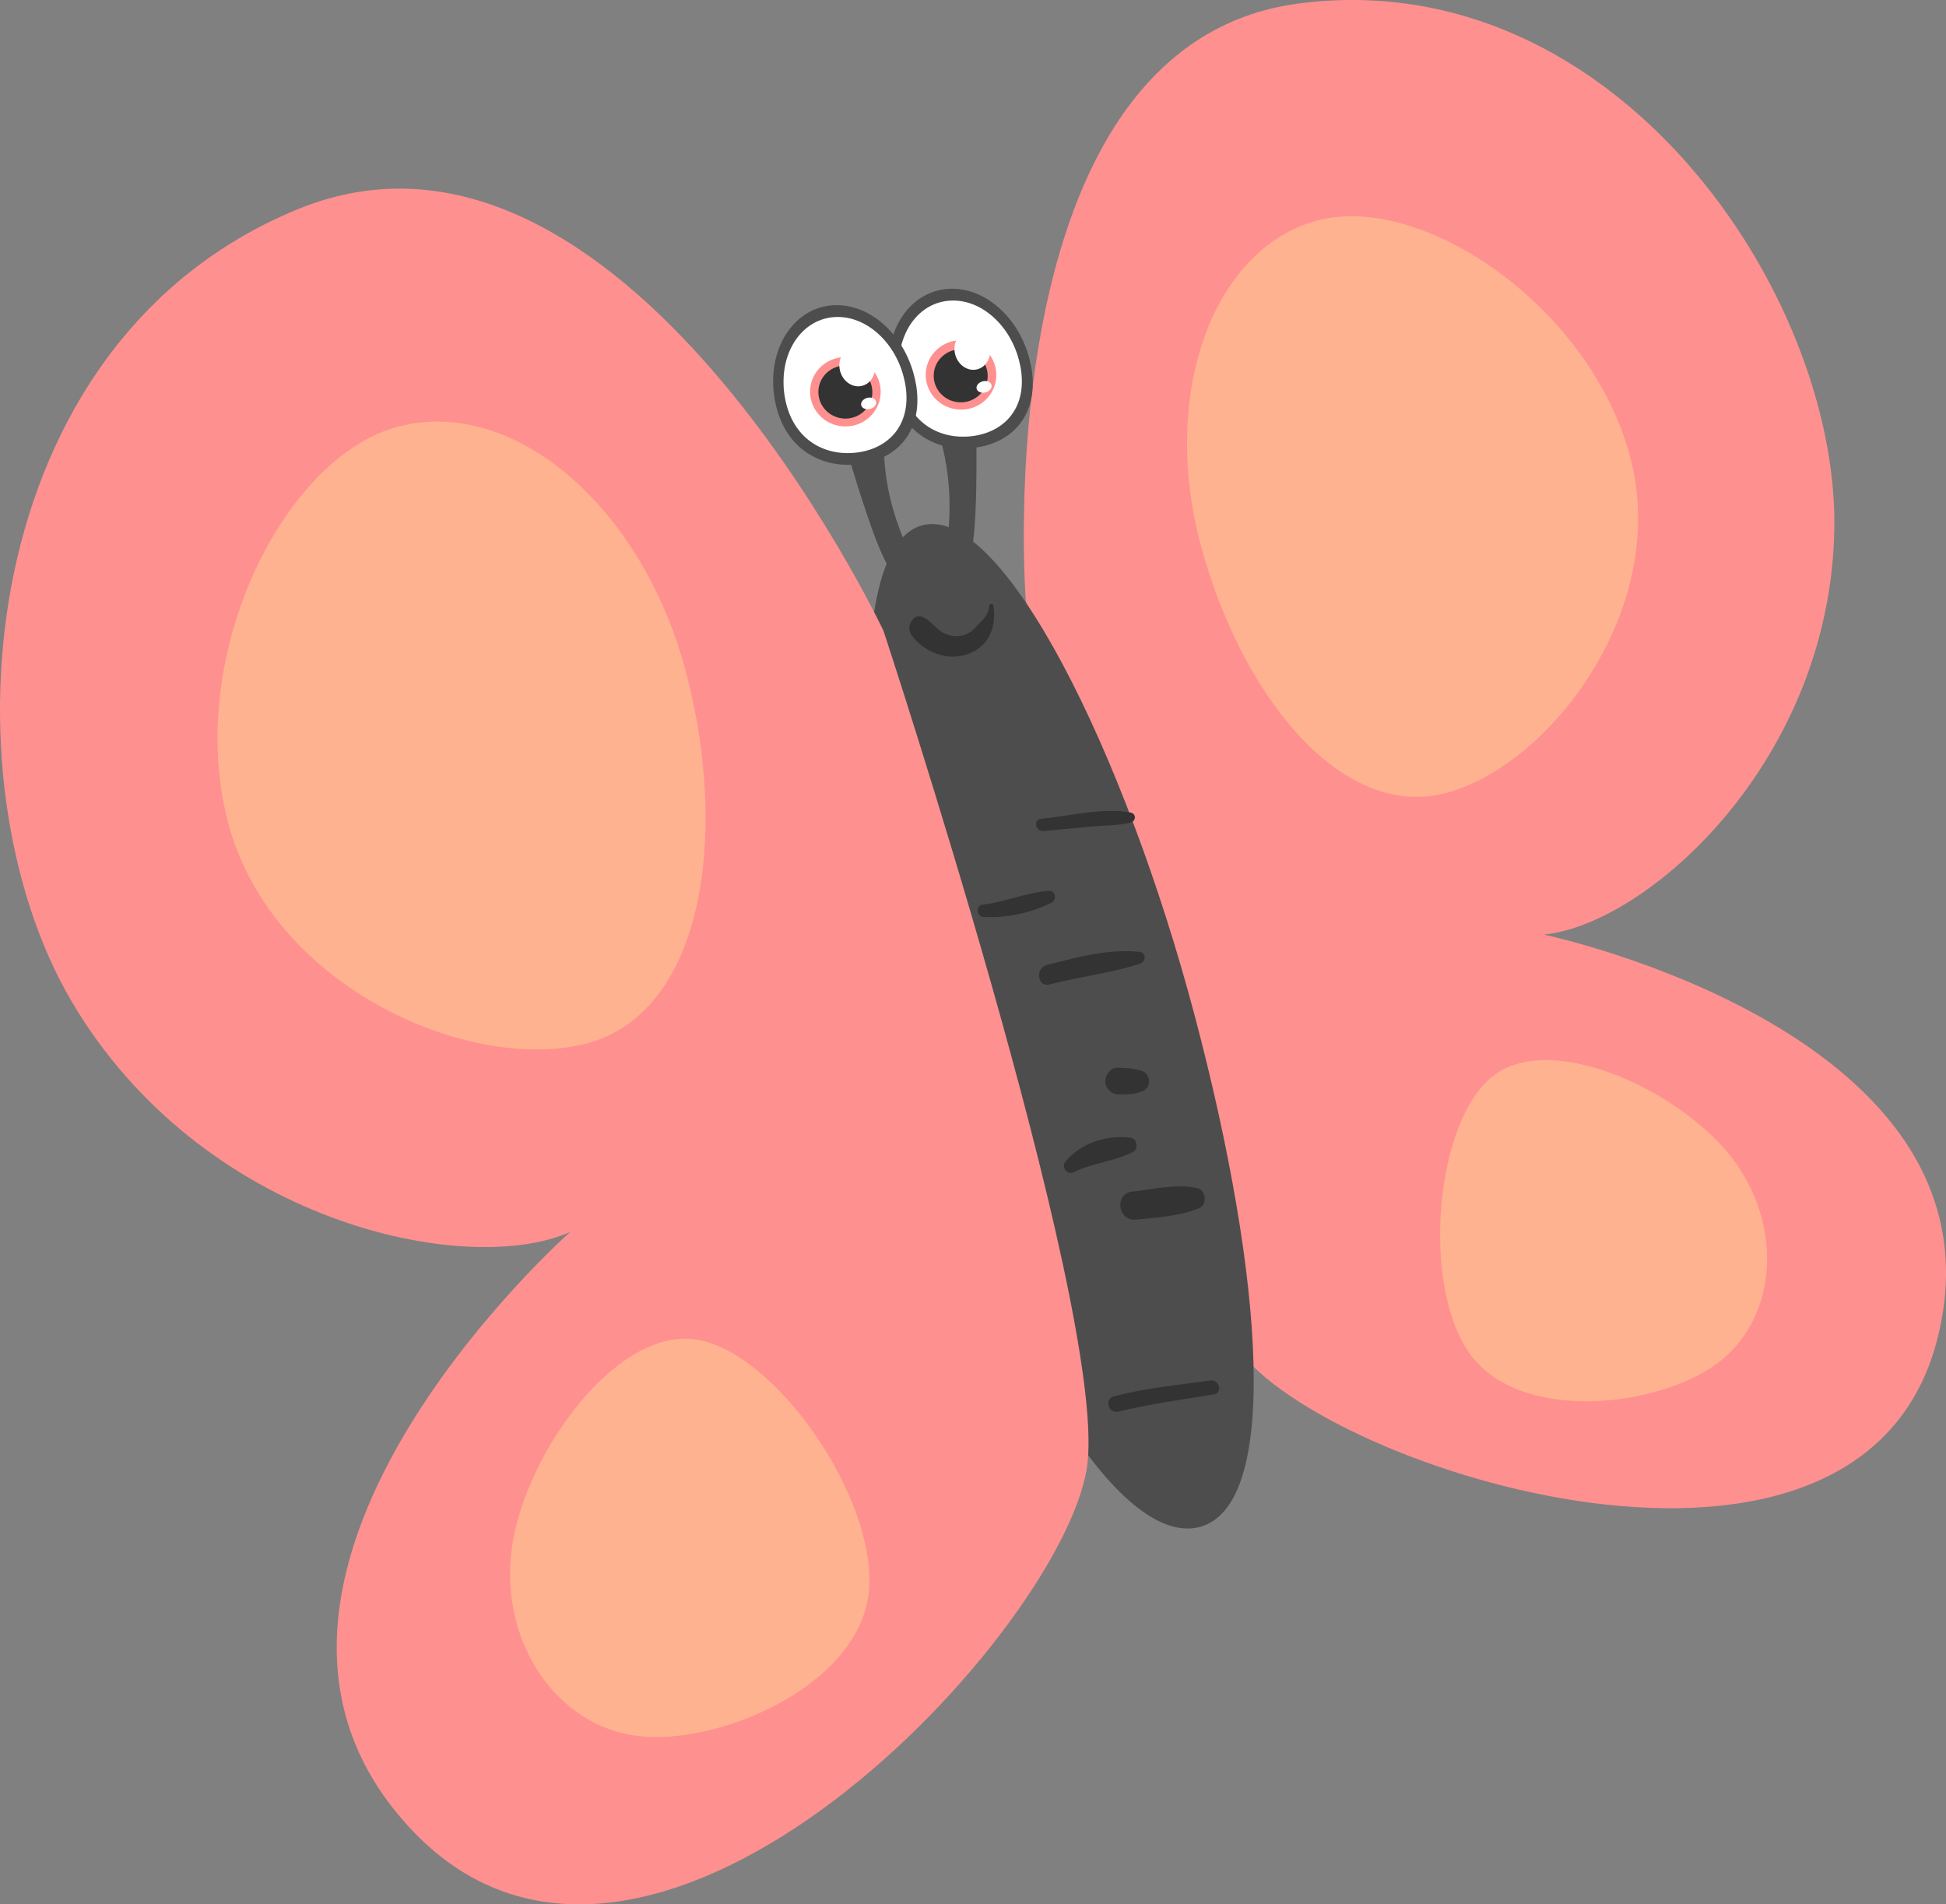
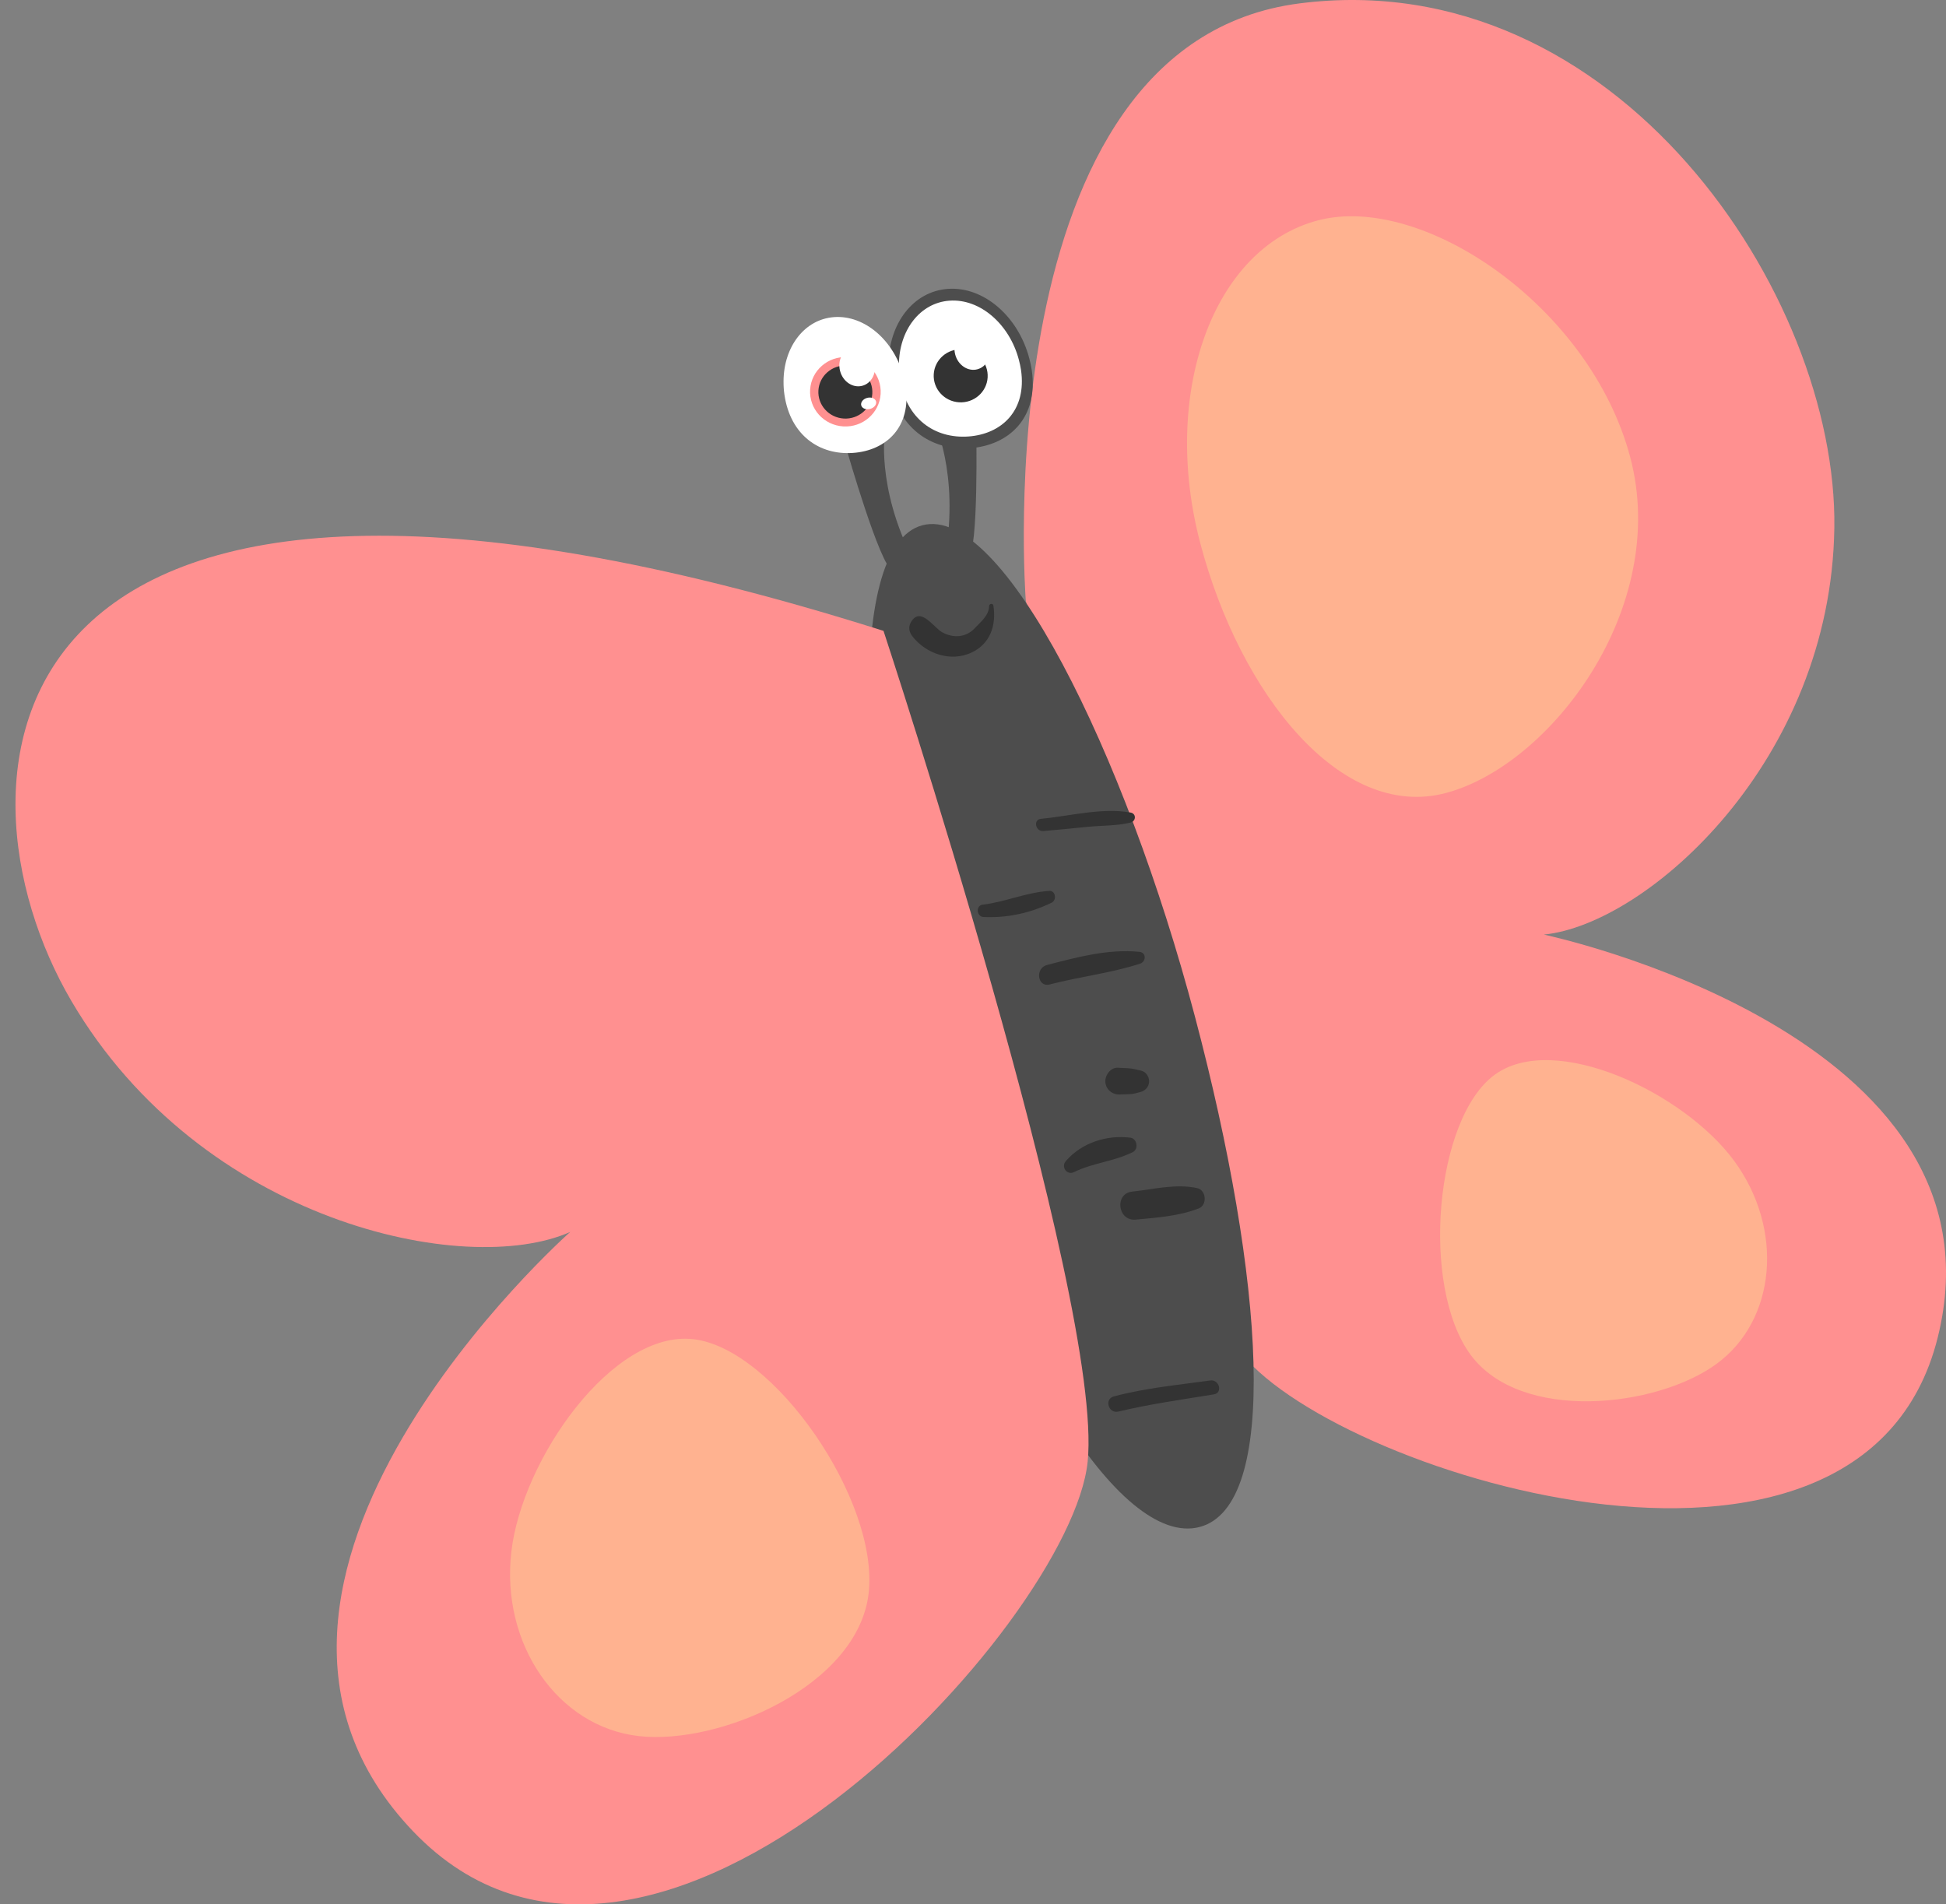
<svg xmlns="http://www.w3.org/2000/svg" version="1.1" id="objects" x="0px" y="0px" width="238.189px" height="233.089px" viewBox="0 0 238.189 233.089" enable-background="new 0 0 238.189 233.089" xml:space="preserve">
  <rect x="0" y="0" width="238.189" height="233.089" fill="#808080" stroke="none" />
  <g>
    <g>
      <g>
        <path fill="#FF9090" d="M125.553,73.471c0,0-5.247-68.096,33.509-73.056c38.757-4.962,65.869,35.656,65.459,64.194     c-0.408,28.54-22.896,48.529-35.558,49.781c0,0,57.545,12.1,48.2,49.366c-9.345,37.267-75.105,16.116-85.619,1.364     C141.031,150.368,125.553,73.471,125.553,73.471z" />
        <path fill="#FFB290" d="M146.927,66.537c4.883,18.459,17.214,33.919,30.03,30.528c12.818-3.391,27.466-22.642,22.584-41.098     c-4.883-18.457-25.433-32.378-38.25-28.987C148.477,30.37,142.044,48.081,146.927,66.537z" />
        <path fill="#FFB290" d="M179.978,165.79c-6.116-8.362-4.355-28.885,2.966-34.238c7.321-5.356,23.212,2.191,29.33,10.554     c6.117,8.362,5.14,19.483-2.179,24.838C202.772,172.301,186.095,174.152,179.978,165.79z" />
      </g>
      <path fill="#4D4D4D" d="M146.255,124.406c8.554,32.336,10.374,59.901,0.585,62.491c-9.789,2.59-24.658-21.524-33.212-53.86    c-8.554-32.335-10.521-66.155-0.73-68.745C122.688,61.703,137.701,92.071,146.255,124.406z" />
      <g>
-         <path fill="#FF9090" d="M108.141,77.216c0,0-32.003-67.922-71.734-51.594C-3.323,41.95-7.148,95.499,8.755,122.548     c15.903,27.05,48.258,33.927,61.039,28.239c0,0-48.408,42.843-19.221,73.373c29.187,30.529,80.526-25.428,82.554-45.24     C135.154,159.107,108.141,77.216,108.141,77.216z" />
-         <path fill="#FFB290" d="M83.948,82.211c5.367,20.291,1.989,41.768-12.1,45.494c-14.089,3.727-38.553-6.704-43.92-26.994     c-5.367-20.29,6.702-44.762,20.791-48.489C62.808,48.494,78.58,61.921,83.948,82.211z" />
+         <path fill="#FF9090" d="M108.141,77.216C-3.323,41.95-7.148,95.499,8.755,122.548     c15.903,27.05,48.258,33.927,61.039,28.239c0,0-48.408,42.843-19.221,73.373c29.187,30.529,80.526-25.428,82.554-45.24     C135.154,159.107,108.141,77.216,108.141,77.216z" />
        <path fill="#FFB290" d="M106.32,195.018c1.298-11.316-11.54-29.971-21.446-31.105c-9.908-1.139-20.989,14.712-22.288,26.03     c-1.299,11.314,5.679,21.41,15.584,22.547C88.078,213.628,105.02,206.333,106.32,195.018z" />
      </g>
      <g>
        <path fill="#4D4D4D" d="M114.547,52.14c0,0,3.224,7.239,0.734,17.834c0,0,1.923-0.616,3.226-1.616     c1.303-1.004,0.982-15.91,0.982-15.91L114.547,52.14z" />
      </g>
      <g>
        <path fill="#4D4D4D" d="M108.272,53.305c0,0-1.011,7.664,4.508,17.046c0,0-1.981,0.083-3.522-0.487     c-1.541-0.571-5.615-14.801-5.615-14.801L108.272,53.305z" />
      </g>
      <g>
        <path fill="#333333" d="M121.067,74.164c-0.031,1.185-0.974,1.883-1.74,2.709c-1.093,1.181-2.665,1.264-4.024,0.504     c-1.031-0.578-2.667-3.246-3.823-1.193c-0.339,0.607-0.188,1.224,0.225,1.739c1.689,2.118,4.666,3.124,7.184,1.961     c2.366-1.092,3.07-3.414,2.698-5.774C121.54,73.811,121.075,73.874,121.067,74.164L121.067,74.164z" />
      </g>
      <g>
        <path fill="#333333" d="M127.707,101.718c1.819-0.15,3.633-0.341,5.449-0.519c1.732-0.168,3.541-0.107,5.234-0.522     c0.665-0.165,0.716-1.089-0.001-1.221c-3.468-0.639-7.491,0.438-10.98,0.769C126.425,100.316,126.744,101.798,127.707,101.718     L127.707,101.718z" />
      </g>
      <g>
        <path fill="#333333" d="M120.376,112.238c2.917,0.136,5.732-0.479,8.352-1.755c0.637-0.311,0.489-1.491-0.295-1.441     c-2.799,0.18-5.386,1.357-8.159,1.689C119.404,110.835,119.529,112.199,120.376,112.238L120.376,112.238z" />
      </g>
      <g>
        <path fill="#333333" d="M128.478,120.494c3.654-0.949,7.471-1.382,11.059-2.542c0.755-0.243,0.806-1.362-0.079-1.451     c-3.822-0.375-7.632,0.657-11.309,1.612C126.663,118.499,126.982,120.883,128.478,120.494L128.478,120.494z" />
      </g>
      <g>
        <path fill="#333333" d="M131.47,143.457c2.288-1.126,4.91-1.3,7.192-2.447c0.729-0.365,0.517-1.657-0.298-1.761     c-2.913-0.365-5.966,0.623-7.902,2.858C129.839,142.827,130.585,143.892,131.47,143.457L131.47,143.457z" />
      </g>
      <g>
        <path fill="#333333" d="M139.015,149.277c2.579-0.241,5.276-0.424,7.709-1.369c1.074-0.416,0.929-2.245-0.195-2.489     c-2.614-0.567-5.324,0.151-7.936,0.426C136.372,146.078,136.798,149.483,139.015,149.277L139.015,149.277z" />
      </g>
      <g>
        <path fill="#333333" d="M137.064,133.961c0.407-0.021,0.814-0.031,1.219-0.041c0.426-0.01,0.883-0.15,1.295-0.257     c0.59-0.152,1.039-0.623,1.073-1.251c0.03-0.572-0.354-1.213-0.938-1.354c-0.542-0.129-1.052-0.274-1.61-0.309     c-0.436-0.024-0.871-0.047-1.307-0.061c-0.896-0.025-1.569,0.953-1.5,1.771C135.37,133.371,136.171,134.006,137.064,133.961     L137.064,133.961z" />
      </g>
      <g>
        <path fill="#333333" d="M136.887,172.772c3.849-0.924,7.784-1.466,11.688-2.104c1.129-0.185,0.664-1.855-0.438-1.703     c-3.979,0.555-7.911,0.915-11.805,1.954C135.12,171.245,135.684,173.062,136.887,172.772L136.887,172.772z" />
      </g>
    </g>
    <g>
      <g>
        <g>
          <g>
            <g>
              <path fill="#4D4D4D" d="M116.032,35.356c-4.262,0.299-7.252,4.263-7.274,9.216c-0.005,0.632,0.035,1.277,0.131,1.935        c0.859,5.821,5.031,8.685,9.834,8.35c4.804-0.339,8.418-3.748,7.562-9.566c-0.073-0.491-0.181-0.97-0.304-1.44        C124.641,38.755,120.431,35.048,116.032,35.356z" />
            </g>
          </g>
        </g>
      </g>
      <g>
        <g>
          <g>
            <g>
              <path fill="#FFFFFF" d="M116.226,36.801c-3.633,0.253-6.182,3.634-6.2,7.859c-0.004,0.536,0.029,1.089,0.111,1.648        c0.732,4.964,4.288,7.404,8.383,7.117c4.097-0.286,7.18-3.194,6.449-8.157c-0.063-0.418-0.156-0.825-0.26-1.225        C123.568,39.697,119.979,36.536,116.226,36.801z" />
            </g>
          </g>
        </g>
      </g>
-       <ellipse transform="matrix(-0.998 -0.062 0.062 -0.998 232.14 99.031)" fill="#FF9090" cx="117.595" cy="45.94" rx="4.323" ry="4.247" />
      <ellipse transform="matrix(-0.998 -0.061 0.061 -0.998 232.146 99.02)" fill="#333333" cx="117.596" cy="45.939" rx="3.305" ry="3.247" />
      <path fill="#FFFFFF" d="M121.094,42.288c0.345,1.306-0.311,2.608-1.465,2.913c-1.154,0.306-2.368-0.503-2.713-1.808    c-0.344-1.301,0.312-2.604,1.466-2.909C119.535,40.179,120.75,40.987,121.094,42.288z" />
-       <ellipse transform="matrix(0.967 -0.256 0.256 0.967 -8.106 32.399)" fill="#FFFFFF" cx="120.409" cy="47.34" rx="0.938" ry="0.699" />
    </g>
    <g>
      <g>
        <g>
          <g>
            <g>
-               <path fill="#4D4D4D" d="M101.911,37.368c-4.263,0.298-7.252,4.263-7.275,9.217c-0.004,0.63,0.036,1.278,0.133,1.934        c0.858,5.823,5.03,8.685,9.833,8.349c4.805-0.336,8.419-3.746,7.562-9.565c-0.072-0.491-0.181-0.97-0.305-1.44        C110.518,40.767,106.31,37.06,101.911,37.368z" />
-             </g>
+               </g>
          </g>
        </g>
      </g>
      <g>
        <g>
          <g>
            <g>
              <path fill="#FFFFFF" d="M102.104,38.812c-3.632,0.255-6.183,3.634-6.2,7.86c-0.004,0.536,0.029,1.088,0.111,1.647        c0.732,4.964,4.289,7.405,8.384,7.118c4.097-0.287,7.18-3.194,6.449-8.157c-0.062-0.417-0.155-0.825-0.26-1.225        C109.446,41.709,105.856,38.548,102.104,38.812z" />
            </g>
          </g>
        </g>
      </g>
      <path fill="#FF9090" d="M99.159,47.686c-0.146,2.341,1.669,4.358,4.05,4.504c2.384,0.148,4.435-1.631,4.58-3.972    c0.143-2.341-1.671-4.358-4.055-4.506C101.352,43.565,99.304,45.343,99.159,47.686z" />
      <ellipse transform="matrix(-0.998 -0.061 0.061 -0.998 203.813 102.155)" fill="#333333" cx="103.474" cy="47.951" rx="3.305" ry="3.247" />
      <ellipse transform="matrix(0.967 -0.256 0.256 0.967 -7.987 28.337)" fill="#FFFFFF" cx="104.884" cy="44.855" rx="2.162" ry="2.439" />
      <ellipse transform="matrix(0.967 -0.256 0.256 0.967 -9.093 28.859)" fill="#FFFFFF" cx="106.287" cy="49.353" rx="0.938" ry="0.699" />
    </g>
  </g>
</svg>